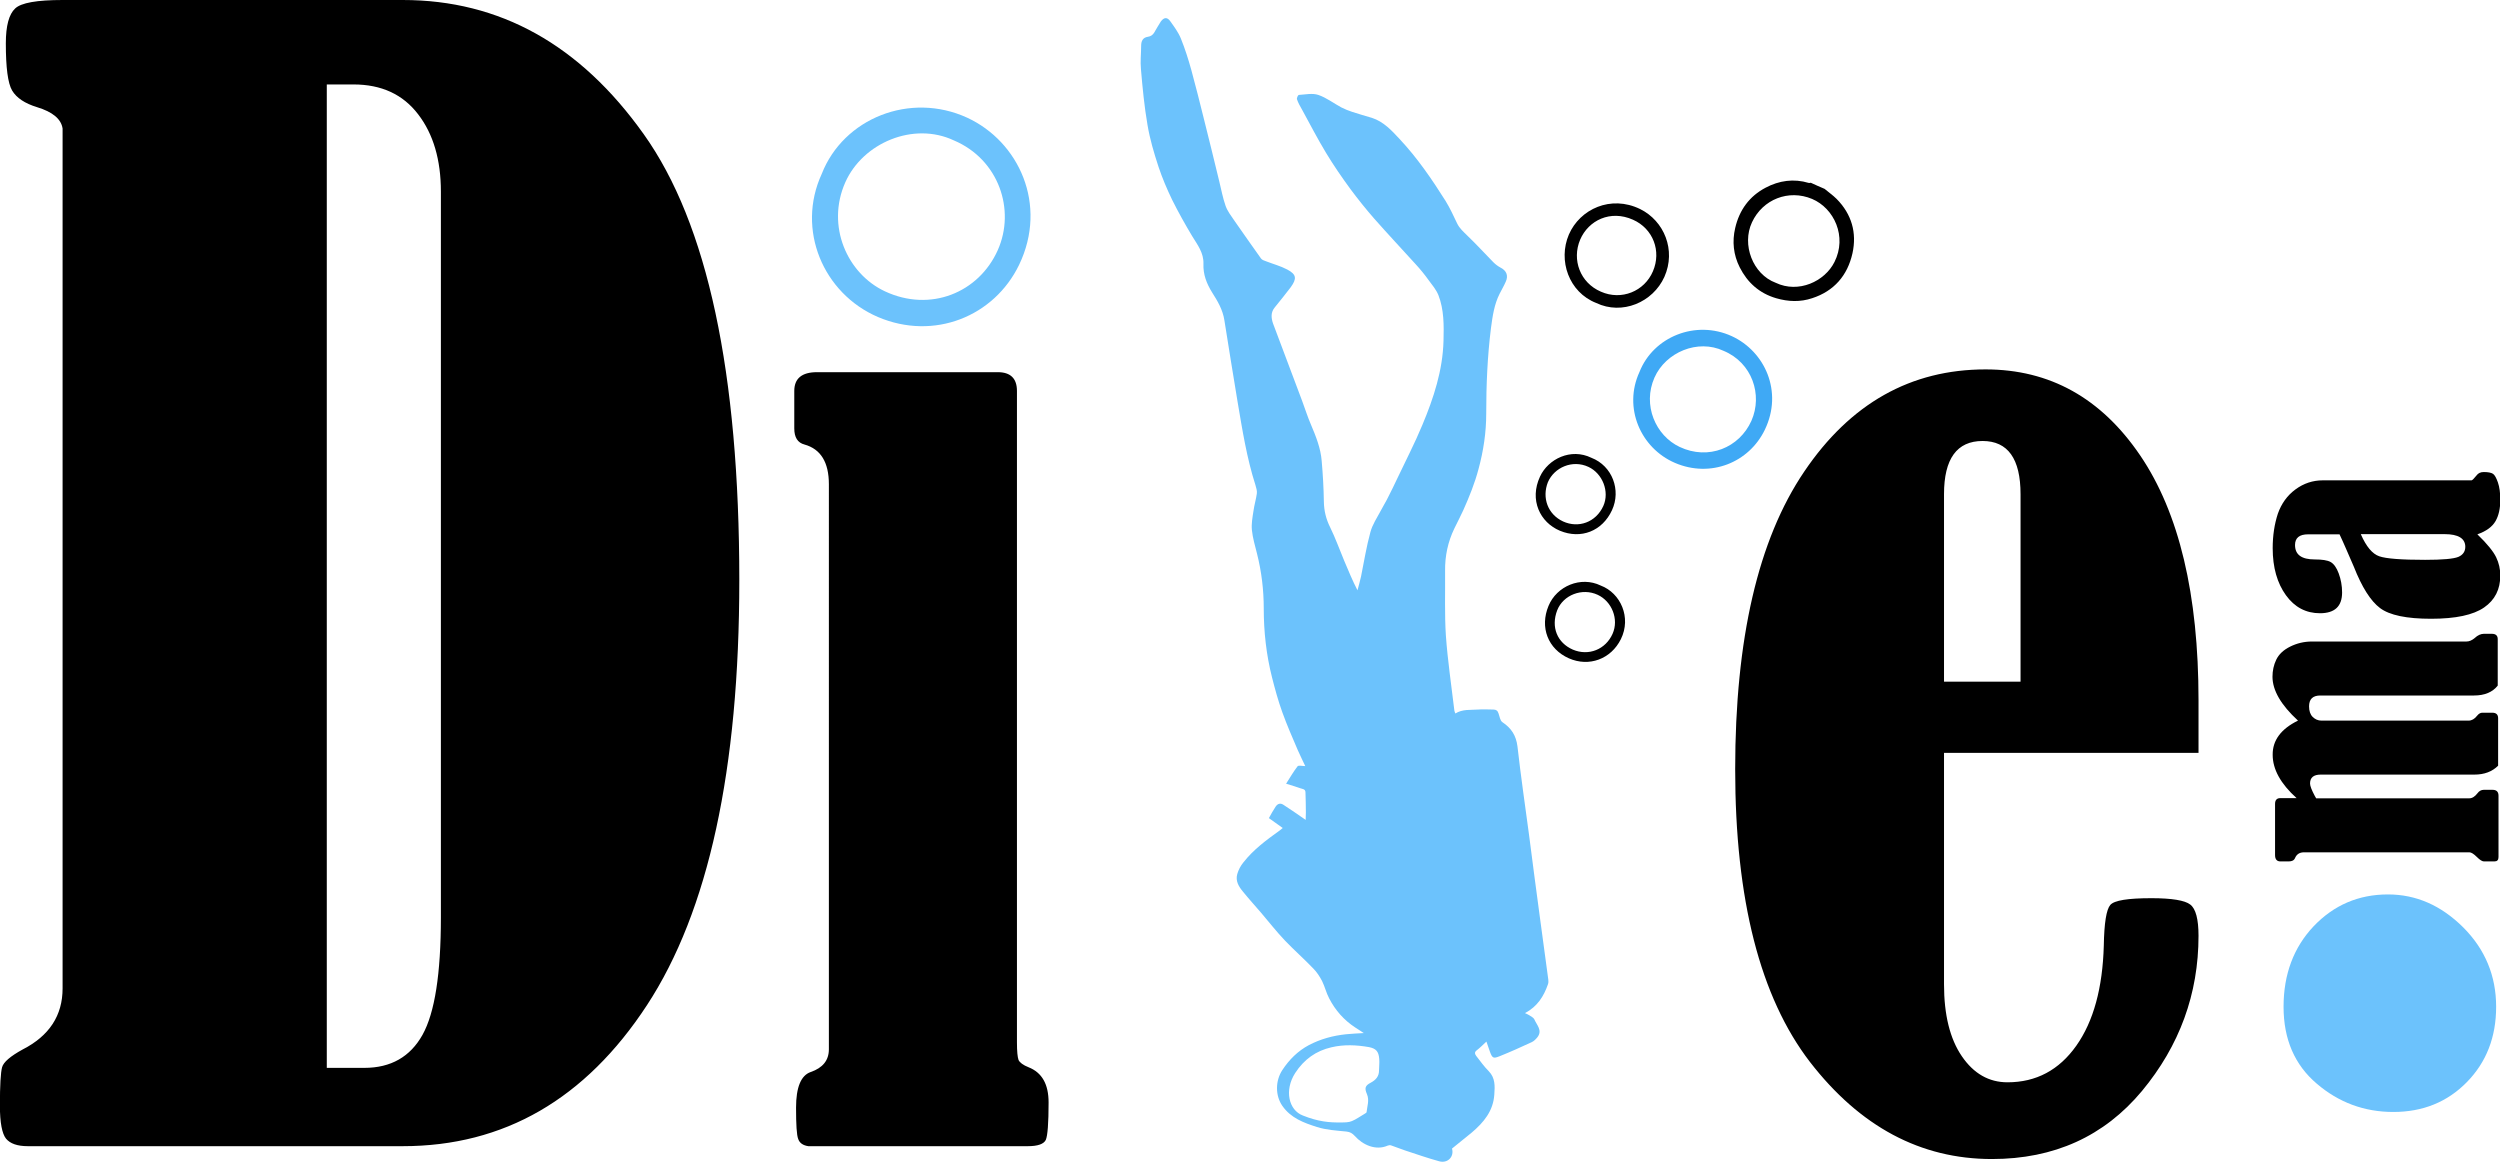
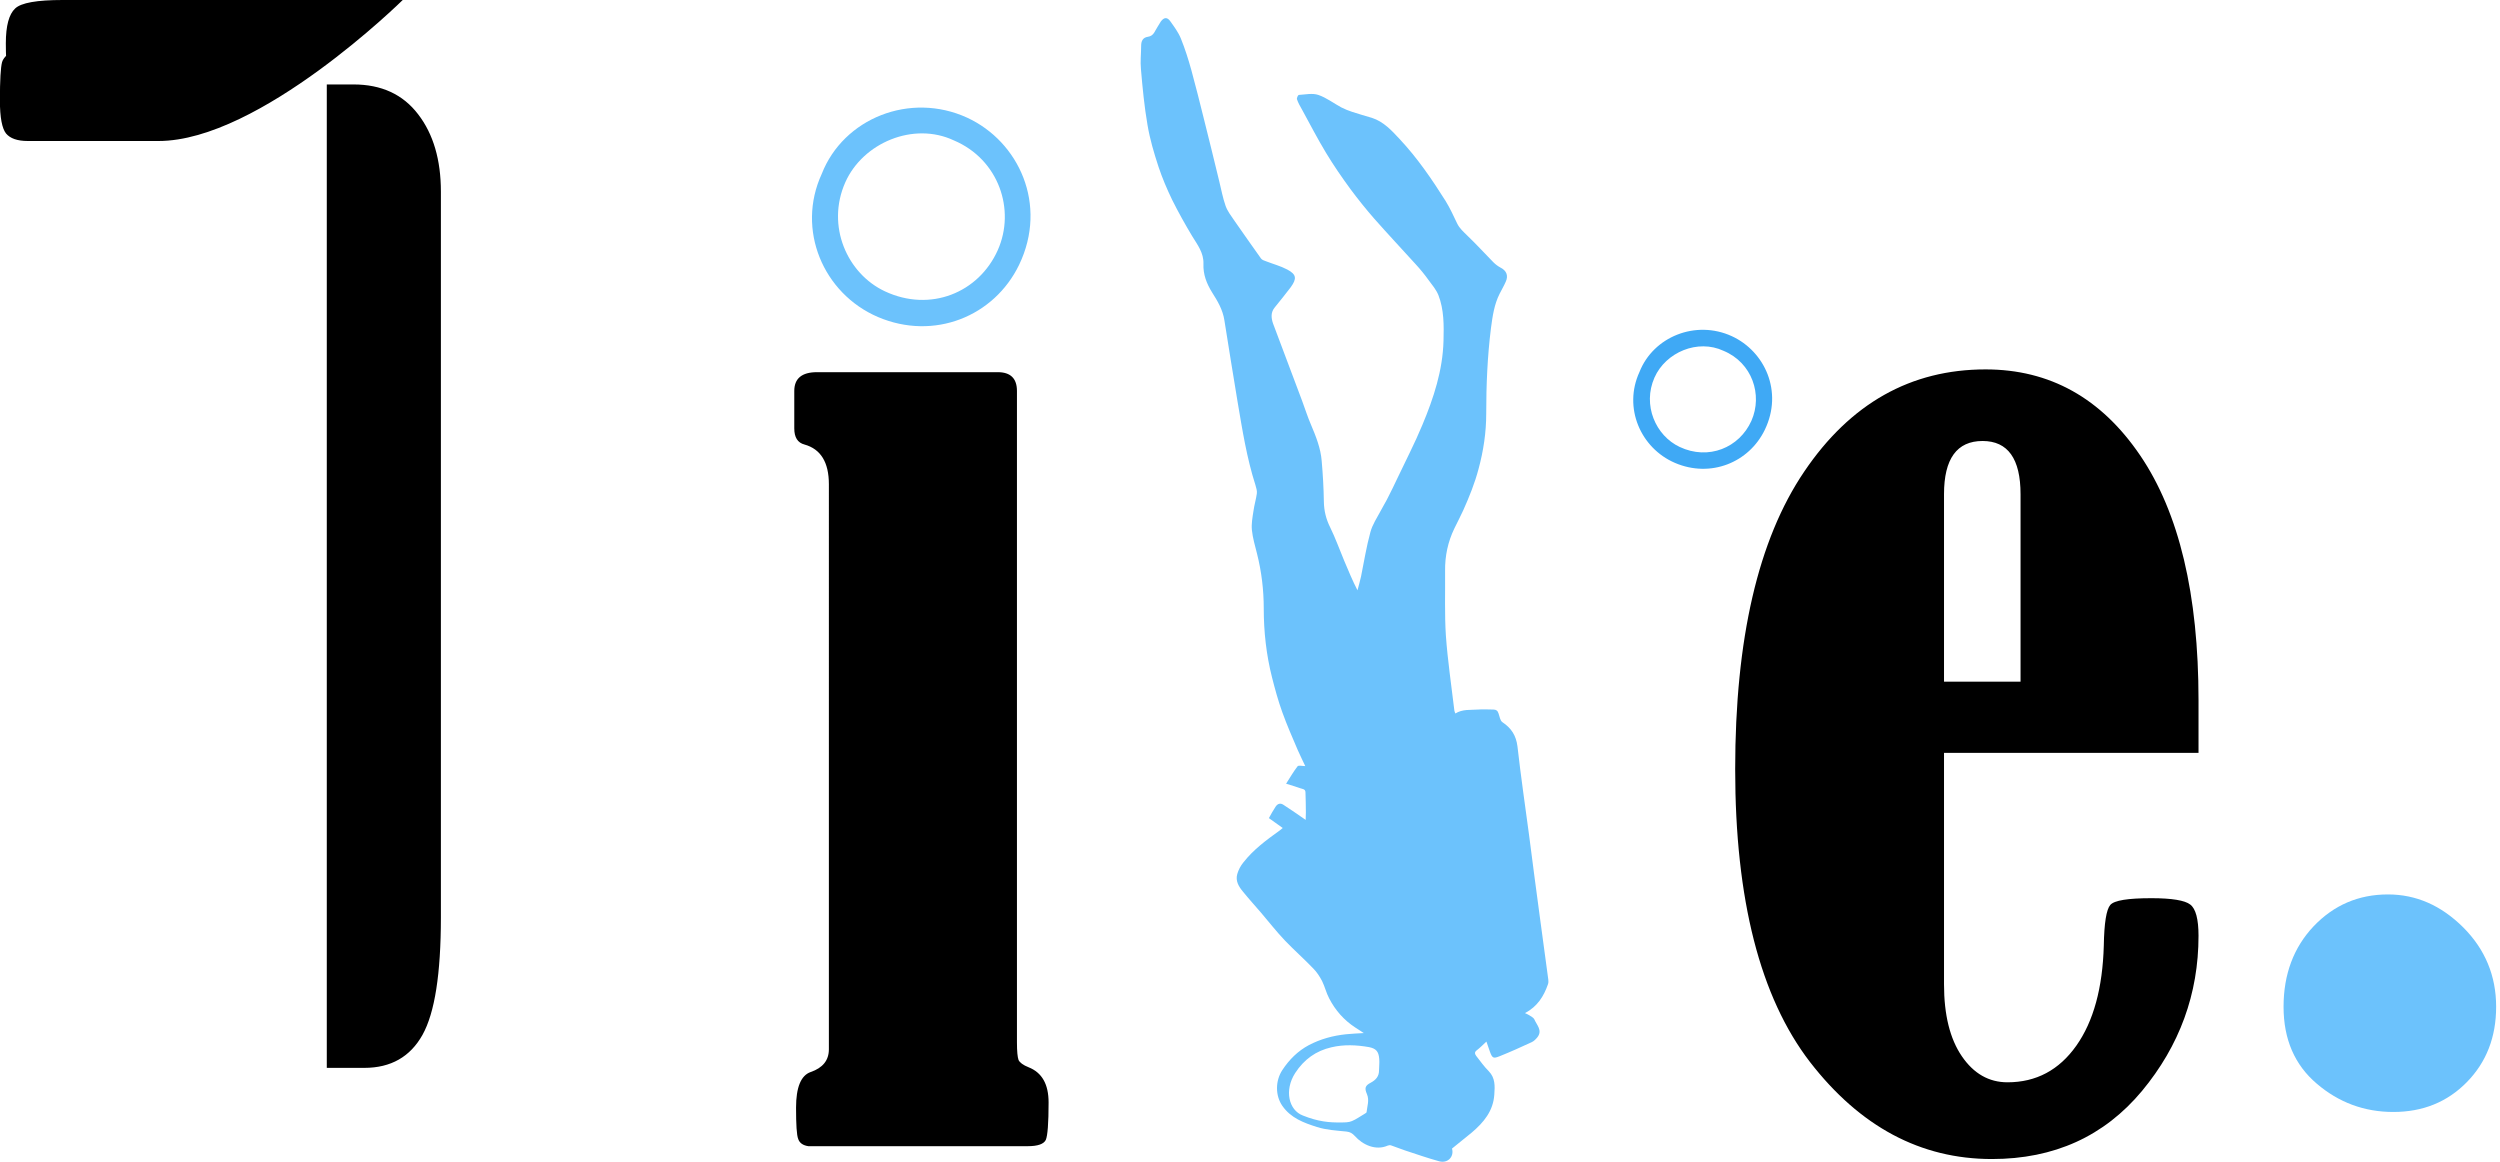
<svg xmlns="http://www.w3.org/2000/svg" id="Calque_1" viewBox="0 0 1264.1 587.6" width="2500" height="1162">
  <style>.st0{fill:#6cc2fc}.st1{fill:#3fa9f5}</style>
-   <path d="M31.6 499.8V65c-.7-4.8-5-8.4-12.9-10.8-6.2-1.9-10.4-4.7-12.6-8.4-2.2-3.7-3.2-11.7-3.2-23.9C2.9 13 4.5 7.2 7.6 4.3c3-2.9 11.1-4.3 24-4.3h172c49.1 0 89.7 22.6 121.9 67.9 32.2 45.2 48.3 120.4 48.3 225.5 0 95.8-15.6 167.4-46.7 214.9s-72.3 71.3-123.5 71.3H14c-5.3 0-8.9-1.3-11-3.8-2-2.5-3.1-8.1-3.1-16.7 0-10.3.4-16.8 1.1-19.4.7-2.6 4.2-5.6 10.4-9 13.5-6.9 20.2-17.2 20.2-30.9zM165.2 42.7V540h19c13.4 0 23.2-5.6 29.4-16.7 6.2-11.1 9.3-30.9 9.3-59.4v-367c0-16-3.8-29.1-11.5-39.1-7.7-10.1-18.6-15.1-32.7-15.1h-13.5zM401.6 216.6v-18.9c0-6.3 3.8-9.5 11.5-9.5h91.4c6.5 0 9.7 3.2 9.7 9.5v329.4c0 4.6.3 7.5.8 8.9.6 1.3 2.3 2.6 5.1 3.7 6.8 2.7 10.1 8.6 10.1 17.8 0 10.5-.5 16.8-1.4 18.9-1 2.1-4 3.2-9.1 3.2h-111c-2.7-.4-4.4-1.6-5.1-3.6-.8-2-1.1-7.3-1.1-15.9 0-10.3 2.5-16.3 7.4-18 6.1-2.1 9.2-5.9 9.2-11.5V244.9c0-11.1-4.1-17.8-12.3-20.1-3.5-.9-5.2-3.6-5.2-8.2zM983 380.5v117.2c0 15.5 3 27.6 9 36.4 6 8.8 13.7 13.2 23.1 13.2 14.5 0 26.1-6.2 34.8-18.5 8.7-12.3 13.3-29.2 13.9-50.6.2-11.5 1.3-18.3 3.3-20.6 2-2.3 8.9-3.4 20.8-3.4 10.3 0 16.9 1.1 19.6 3.2 2.8 2.1 4.2 7.4 4.2 15.8 0 29.4-9.6 55.6-28.6 78.5-19.1 22.9-44.4 34.4-75.9 34.4-36.1 0-66.7-16.4-92-49.1-25.2-32.8-37.8-82.1-37.8-148s11.6-116.1 34.9-150.5c23.3-34.5 53.9-51.7 91.7-51.7 32.5 0 58.5 14.5 78.2 43.5 19.7 29 29.5 70.3 29.5 123.8v26.6H983zm38.7-35.8v-94.8c0-17.9-6.4-26.9-19.2-26.9-13 0-19.5 9-19.5 26.9v94.8h38.7z" />
+   <path d="M31.6 499.8V65c-.7-4.8-5-8.4-12.9-10.8-6.2-1.9-10.4-4.7-12.6-8.4-2.2-3.7-3.2-11.7-3.2-23.9C2.9 13 4.5 7.2 7.6 4.3c3-2.9 11.1-4.3 24-4.3h172s-72.3 71.3-123.5 71.3H14c-5.3 0-8.9-1.3-11-3.8-2-2.5-3.1-8.1-3.1-16.7 0-10.3.4-16.8 1.1-19.4.7-2.6 4.2-5.6 10.4-9 13.5-6.9 20.2-17.2 20.2-30.9zM165.2 42.7V540h19c13.4 0 23.2-5.6 29.4-16.7 6.2-11.1 9.3-30.9 9.3-59.4v-367c0-16-3.8-29.1-11.5-39.1-7.7-10.1-18.6-15.1-32.7-15.1h-13.5zM401.6 216.6v-18.9c0-6.3 3.8-9.5 11.5-9.5h91.4c6.5 0 9.7 3.2 9.7 9.5v329.4c0 4.6.3 7.5.8 8.9.6 1.3 2.3 2.6 5.1 3.7 6.8 2.7 10.1 8.6 10.1 17.8 0 10.5-.5 16.8-1.4 18.9-1 2.1-4 3.2-9.1 3.2h-111c-2.7-.4-4.4-1.6-5.1-3.6-.8-2-1.1-7.3-1.1-15.9 0-10.3 2.5-16.3 7.4-18 6.1-2.1 9.2-5.9 9.2-11.5V244.9c0-11.1-4.1-17.8-12.3-20.1-3.5-.9-5.2-3.6-5.2-8.2zM983 380.5v117.2c0 15.5 3 27.6 9 36.4 6 8.8 13.7 13.2 23.1 13.2 14.5 0 26.1-6.2 34.8-18.5 8.7-12.3 13.3-29.2 13.9-50.6.2-11.5 1.3-18.3 3.3-20.6 2-2.3 8.9-3.4 20.8-3.4 10.3 0 16.9 1.1 19.6 3.2 2.8 2.1 4.2 7.4 4.2 15.8 0 29.4-9.6 55.6-28.6 78.5-19.1 22.9-44.4 34.4-75.9 34.4-36.1 0-66.7-16.4-92-49.1-25.2-32.8-37.8-82.1-37.8-148s11.6-116.1 34.9-150.5c23.3-34.5 53.9-51.7 91.7-51.7 32.5 0 58.5 14.5 78.2 43.5 19.7 29 29.5 70.3 29.5 123.8v26.6H983zm38.7-35.8v-94.8c0-17.9-6.4-26.9-19.2-26.9-13 0-19.5 9-19.5 26.9v94.8h38.7z" />
  <path class="st0" d="M1154.7 509.1c0-16.4 5.1-30 15.2-40.7 10.2-10.7 22.7-16.1 37.6-16.1 14.2 0 26.8 5.5 38 16.6 11.1 11.1 16.7 24.5 16.7 40.2 0 15.3-4.9 28-14.8 38.1-9.9 10.1-22.3 15.1-37.2 15.1-14.7 0-27.6-4.8-38.7-14.3-11.2-9.5-16.8-22.5-16.8-38.9z" />
-   <path d="M1162 364.4c-8.6-7.9-12.9-15.3-12.9-22.2 0-3 .6-5.9 1.9-8.6 1.3-2.7 3.6-4.9 7-6.6 3.4-1.7 7.1-2.6 11.1-2.6h78.1c1.4 0 2.8-.6 4.2-1.8 1.5-1.4 3.1-2.1 4.6-2.1h4c2 0 3 .9 3 2.7v23.5c-2.6 3.3-6.6 5-12 5h-77.7c-3.8 0-5.7 1.8-5.7 5.5 0 2.3.6 4.1 1.8 5.3 1.2 1.2 2.7 1.9 4.4 1.9h74.5c1.5 0 3-.8 4.3-2.5.8-1 1.7-1.5 2.6-1.5h5c2 0 3 .9 3 2.8v24c-3 3-7 4.5-12 4.5h-77.7c-3.6 0-5.4 1.5-5.4 4.5 0 1.2.8 3.3 2.4 6.3.2.3.4.7.7 1.2h77.4c1.5 0 2.9-.9 4.2-2.6.8-1.1 1.9-1.7 3.1-1.7h4.5c2 0 3 1 3 3v31c0 1.5-.7 2.2-2 2.2h-5.4c-.8 0-2-.7-3.5-2.2-1.6-1.6-2.9-2.4-3.8-2.4H1165c-2.2 0-3.7 1-4.5 2.9-.5 1.2-1.6 1.7-3.2 1.7h-4.2c-1.8 0-2.7-1.1-2.7-3.2v-25.9c0-1.9.9-2.9 2.6-2.9h8.3c-8.1-7.3-12.1-14.6-12.1-21.9-.1-7.3 4.2-13.1 12.8-17.3zM1183 270.2h-15.9c-4.4 0-6.6 1.8-6.6 5.4 0 4.9 3.3 7.3 10 7.3 3.7 0 6.4.4 8 1.3 1.6.9 3 2.8 4.1 5.8 1.1 3 1.7 6.2 1.7 9.6 0 7-3.7 10.5-11.2 10.5-7 0-12.8-3-17.2-9.1s-6.7-14-6.7-23.8c0-6.4.9-12.2 2.6-17.4 1.8-5.1 4.7-9.2 8.9-12.3s8.8-4.6 13.8-4.6h75.3c.4-.1 1.2-.9 2.5-2.5.8-1.1 2-1.7 3.6-1.7 2.2 0 3.8.3 4.7.9.9.6 1.7 2.1 2.5 4.4.8 2.3 1.2 5.3 1.2 8.8 0 4.3-.8 7.9-2.4 10.7s-4.6 5.1-9.2 6.7c5 4.8 8.1 8.7 9.5 11.6s2.1 6 2.1 9.2c0 7-2.7 12.4-8.2 16.2-5.5 3.8-14.4 5.7-26.8 5.7s-21-1.8-25.8-5.4c-4.8-3.6-9.2-10.6-13.3-21-2.8-6.4-5.1-11.9-7.2-16.3zm10.8 0c2.7 6.2 5.8 9.9 9.3 11.1 3.4 1.2 11.2 1.8 23.2 1.8 8.8 0 14.4-.5 16.8-1.5 2.3-1 3.5-2.7 3.5-5.1 0-4.2-3.5-6.4-10.5-6.4h-42.3zM922.6 95.5c2 1.7 4.2 3.2 6.1 5.1 7.6 7.7 10.3 17.1 8 27.5-2.5 11.2-9.3 19.1-20.4 22.7-6 2-12 1.8-18.2 0-8.5-2.5-14.5-7.9-18.4-15.6-3.2-6.3-3.9-13.1-2.3-19.9 2.1-9.1 7.2-16.1 15.4-20.4 6.8-3.6 14.2-4.7 21.8-2.4.3.1.7 0 1-.1 2.3 1.1 4.7 2.1 7 3.1zM897.9 143c11.5 5.5 24.8-.7 29.7-10.5 6.5-12.9-.2-27.2-11.3-31.9-11.9-5-25 .2-30.4 11.8-5.3 11.3.4 26.3 12 30.6z" />
  <path class="st0" d="M735.9 360.8c3.6-2.3 7.7-1.7 11.5-2 2.5-.2 5.1 0 7.7 0 1.4 0 2.2.6 2.6 1.9.6 1.6.8 3.7 2 4.5 4.5 3 6.9 6.7 7.6 12.2 1.7 15.1 3.9 30.1 5.9 45.1 1.8 13.9 3.6 27.9 5.5 41.8 1.4 10.4 2.8 20.8 4.2 31.1.1.8.1 1.6-.2 2.4-2.1 6-5.3 11.2-11.6 14.5 1 .5 1.6.7 2.2 1.1.9.6 2.1 1.2 2.5 2 1.2 2.9 4.3 5.6 1.6 9.1-.8 1-1.8 2-2.9 2.5-5.4 2.5-10.7 4.9-16.2 7.1-3.2 1.3-3.7 1-4.9-2.2-.6-1.7-1.2-3.4-1.8-5.2-1.8 1.7-3.3 3.2-5 4.5-1.2 1-.8 1.8-.2 2.7 2.1 2.7 4 5.4 6.4 7.8 3.3 3.4 3.1 7.5 2.8 11.7-.5 8.4-5.4 14.2-11.4 19.3-3.3 2.7-6.6 5.4-10 8.1 1.2 4.1-2.2 7.7-6.6 6.4-5.8-1.6-11.5-3.6-17.3-5.5-2.3-.8-4.6-1.7-6.9-2.5-.5-.2-1.2-.1-1.7.1-6.1 2.7-12.7-.4-16.7-4.9-1.2-1.3-2.3-2-4.2-2.2-5-.5-10.2-.8-14.9-2.3-6.6-2.1-13.2-4.5-17.5-10.7-3.6-5.2-3.6-12.6 0-18.1 3.5-5.3 7.8-9.6 13.4-12.6 5.9-3.1 12.2-4.8 18.8-5.5 2.8-.3 5.7-.4 9-.6-1.7-1.1-3-2-4.3-2.8-5.7-3.7-10.1-8.7-13.2-14.7-1.5-2.8-2.2-6-3.6-8.8-1.2-2.3-2.7-4.6-4.5-6.4-4.6-4.8-9.6-9.2-14.2-14-4.3-4.5-8.1-9.4-12.2-14.2-3-3.5-6.2-7-9.1-10.6-2.1-2.5-3.9-5.4-2.9-8.9.6-2.1 1.7-4.2 3.1-5.9 5.1-6.5 11.6-11.3 18.3-16.1.5-.4 1-.8 1.6-1.3-2.3-1.7-4.5-3.2-7-5 1.1-2 2.2-4 3.4-5.8 1-1.5 2.4-2 4-.9 3.8 2.5 7.5 5 11.2 7.6 0-.9.1-2.4.1-3.8 0-3.4-.1-6.7-.2-10.1 0-1.8-1.6-1.7-2.6-2.1-2.3-.8-4.6-1.5-7.2-2.3 2-3.1 3.7-6.1 5.8-8.8.5-.6 2.5-.1 3.9-.1-1.2-2.6-2.6-5.3-3.8-8.1-2.7-6.3-5.5-12.7-7.8-19.1-2.1-5.8-3.7-11.7-5.2-17.6-2.9-11.4-4.2-23.1-4.2-34.9 0-9.3-1.1-18.6-3.4-27.7-1-4-2.2-8-2.6-12-.3-3.1.3-6.4.8-9.6.4-3 1.3-5.9 1.7-8.8.2-1.4-.3-2.9-.7-4.3-4.4-13.7-6.6-27.8-9-41.9-2.3-13.8-4.5-27.6-6.7-41.4-.8-5.3-3.4-9.7-6.2-14.1-2.8-4.5-4.6-9.1-4.4-14.5.2-5.5-3-9.6-5.7-14-3.6-6-7-12.1-10.1-18.3-2.6-5.4-5-11-6.9-16.7-2.3-7-4.4-14.1-5.6-21.3-1.6-9.3-2.5-18.7-3.3-28.1-.4-3.9.1-7.9.1-11.8 0-2.4.8-4.2 3.4-4.6 3.1-.4 3.6-3.2 5-5.2.6-.8 1-1.8 1.6-2.6 1.6-2.1 3.2-2.2 4.7-.1 2 2.8 4.1 5.6 5.4 8.8 2.1 5.2 3.8 10.6 5.3 16 2.2 8 4.2 16.1 6.2 24.1 2.7 10.7 5.3 21.4 7.9 32.1 1 4.1 1.8 8.4 3.2 12.4 1 2.8 2.9 5.2 4.6 7.7 4.4 6.3 8.8 12.6 13.3 18.9.5.7 1.6 1.1 2.5 1.4 3.6 1.4 7.4 2.4 10.8 4.2 4.7 2.5 4.9 4.6 1.7 9-2.6 3.4-5.3 6.8-8 10.1-2.1 2.5-1.9 5.3-.9 8.2 4.9 13.1 9.8 26.1 14.7 39.1 1.5 4 2.8 8.2 4.5 12.1 2.5 5.9 4.9 11.9 5.4 18.3.6 6.9 1 13.8 1.1 20.7.1 4.6 1.1 8.7 3.2 12.9 2.7 5.5 4.7 11.2 7.1 16.9 2.1 4.9 4.1 9.9 6.7 14.9.6-2.3 1.3-4.7 1.8-7 1.5-7.4 2.7-15 4.7-22.3 1-3.9 3.4-7.4 5.3-11 1.1-2.2 2.5-4.3 3.6-6.6 1.7-3.2 3.2-6.5 4.8-9.8 4.2-8.9 8.8-17.7 12.6-26.9 5.7-13.6 10.3-27.6 10.7-42.5.2-7.8.3-15.8-2.6-23.2-1.1-2.7-3.1-5.1-4.9-7.5-2-2.8-4.2-5.5-6.5-8-7-7.7-14.1-15.3-21-23.1-4.2-4.8-8.2-9.8-12-14.9-4.4-6-8.6-12.1-12.4-18.4-4.3-7.1-8.1-14.5-12.1-21.8-1-1.7-2-3.5-2.6-5.3-.2-.6.5-2.1.9-2.2 3.3-.2 6.9-1 9.9 0 4.1 1.4 7.7 4.2 11.6 6.3 1.8.9 3.7 1.7 5.6 2.3 3.3 1.1 6.6 2 9.9 3 5.9 1.9 10 6.4 14 10.7 9 9.6 16.3 20.3 23.3 31.4 2.2 3.6 4 7.5 5.8 11.3 1.2 2.5 3.2 4.2 5.1 6.1 4.5 4.3 8.8 9 13.2 13.5 1.1 1.1 2.3 2 3.6 2.7 3 1.5 4.1 4 2.7 7.1-.9 2.1-2.1 4.1-3.1 6.1-2.8 5.5-3.6 11.5-4.4 17.4-1.8 14.4-2.4 28.8-2.4 43.3 0 9.5-1.4 18.8-3.9 28-1.9 7.2-4.7 14.1-7.7 20.8-1.4 3.1-3 6.1-4.5 9.2-3.3 6.8-4.8 14-4.7 21.5.1 10.9-.3 21.9.4 32.7.9 12.7 2.8 25.3 4.3 38 .1.5.3.9.5 1.4zm-77.1 203.3c7.7 3.1 13.4 3.6 19.3 3.5 1.9 0 3.9 0 5.5-.7 2.2-.9 4.2-2.4 6.3-3.6.4-.3 1.1-.6 1.1-.9.3-3 1.5-6 .2-9.1-1.3-3-1-4.3 1.9-5.8 2.6-1.4 4.2-3.2 4.2-6.2 0-2 .3-3.9.1-5.9-.3-3.8-1.7-5.2-5.2-5.9-6.3-1.1-12.7-1.4-19 .1-7.8 1.8-13.8 6.1-18.3 13-5.6 8.7-3.3 18.8 3.9 21.5z" />
  <path class="st1" d="M829 188.1c7-17.8 28.4-26.5 46.7-18.1 16.7 7.7 26 28 16.7 47.3-8 16.6-27.4 24.5-45.4 16.8-17.5-7.5-26.3-28-18-46zm42.5-10.7c-13-6.1-29.2.7-34.9 13.5-6.2 14 .6 29.4 12.7 35.1 14.6 6.9 30.2.4 36.3-13.2 5.8-13.1.4-29.4-14.1-35.4z" />
-   <path d="M807.1 153.2c-13.8-5.4-19.4-21.5-13.8-34.6 5.6-12.9 21.2-20.1 36-12.9 12.2 6 18.3 20.8 12.3 34.3-5.8 12.9-21.4 19.5-34.5 13.2zm2.4-5.7c10.4 4.6 22-.2 26.3-10.3 4.4-10.2.1-21.6-10.1-26.1-11.4-5.1-22.5.3-26.7 10.1-4.3 10.2 0 21.8 10.5 26.3zM804.7 231.5c10.6 4.1 15.1 16.4 10.4 26.5-4.9 10.6-15.7 14.8-26.3 10.4-10.1-4.2-15.6-15.6-10.1-27.4 4.1-8.9 15.6-14.6 26-9.5zm-22 12.3c-3.1 7.9-.1 16.3 7.7 19.9 7.7 3.5 16.5.5 20.3-7.8 3.3-7.3-.4-16.5-7.5-19.8-8.1-3.8-17.3.3-20.5 7.7zM809.4 296.1c10.1 3.8 15.6 16.2 10.2 27.1-5 10.1-16.1 14.2-26.3 9.7-10.6-4.7-14.8-15.7-10.3-26.5 4.1-10 16.3-15.2 26.4-10.3zm6 24.4c3.3-7.4-.4-16.4-7.5-19.7-7.9-3.7-17.5.1-20.5 7.8-3.3 8.6.1 16.5 7.9 19.9 8 3.4 16.6-.1 20.1-8z" />
  <path class="st0" d="M415.5 87.9c11-28.1 44.7-41.6 73.5-28.4 26.2 12.1 40.9 44 26.3 74.4-12.6 26.1-43 38.5-71.4 26.4-27.7-11.9-41.4-44.2-28.4-72.4zM482.3 71c-20.4-9.6-46 1.2-54.9 21.2-9.8 22.1 1 46.2 20 55.1 23 10.8 47.5.7 57.1-20.8 9.1-20.4.5-45.9-22.2-55.5z" />
</svg>